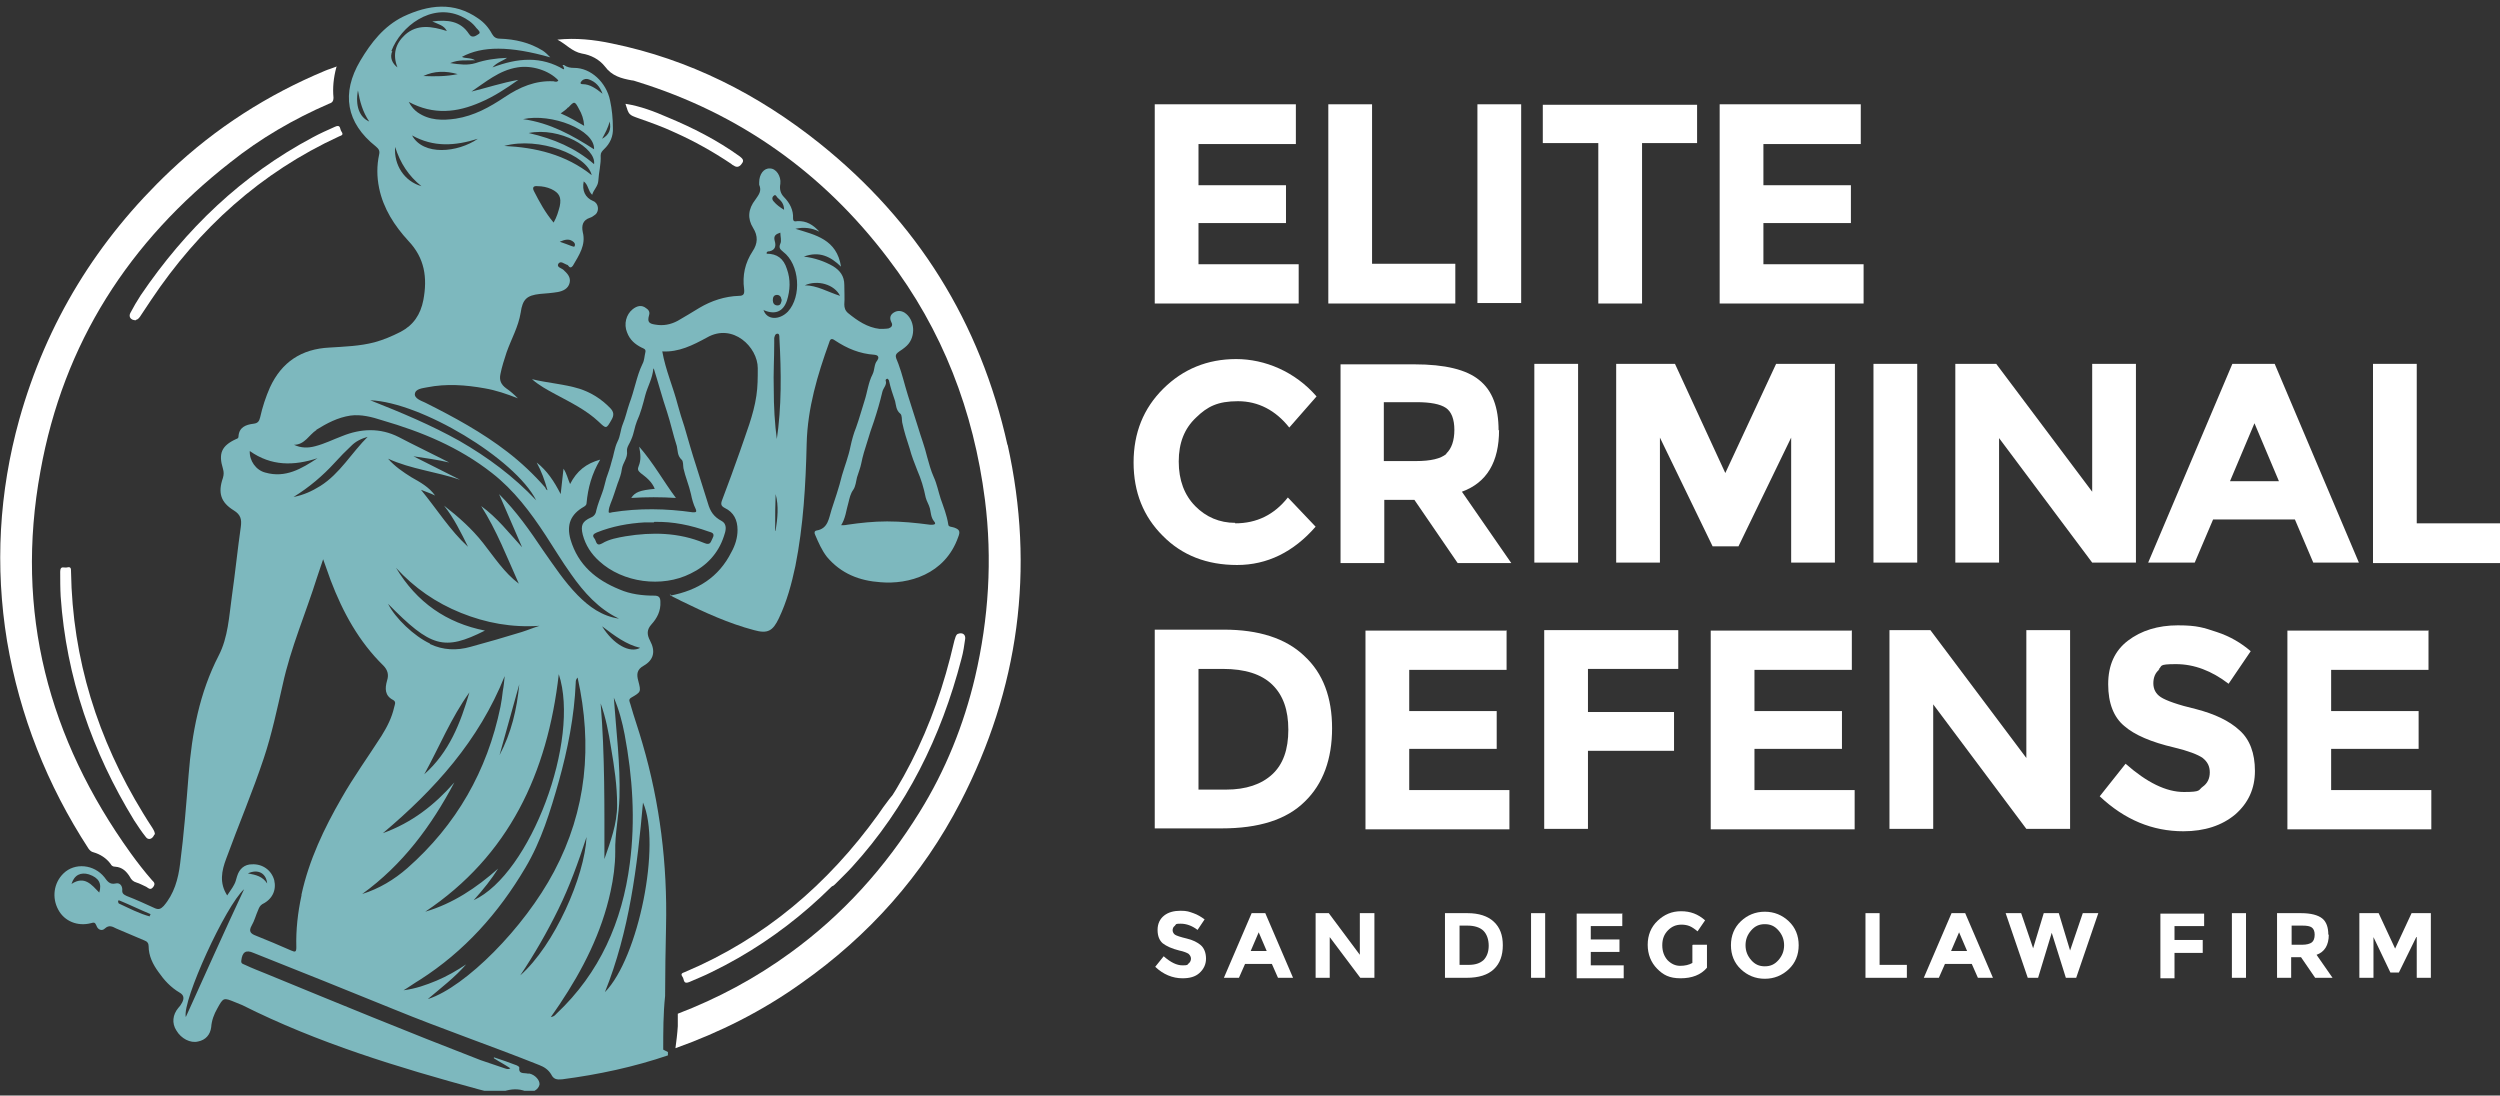
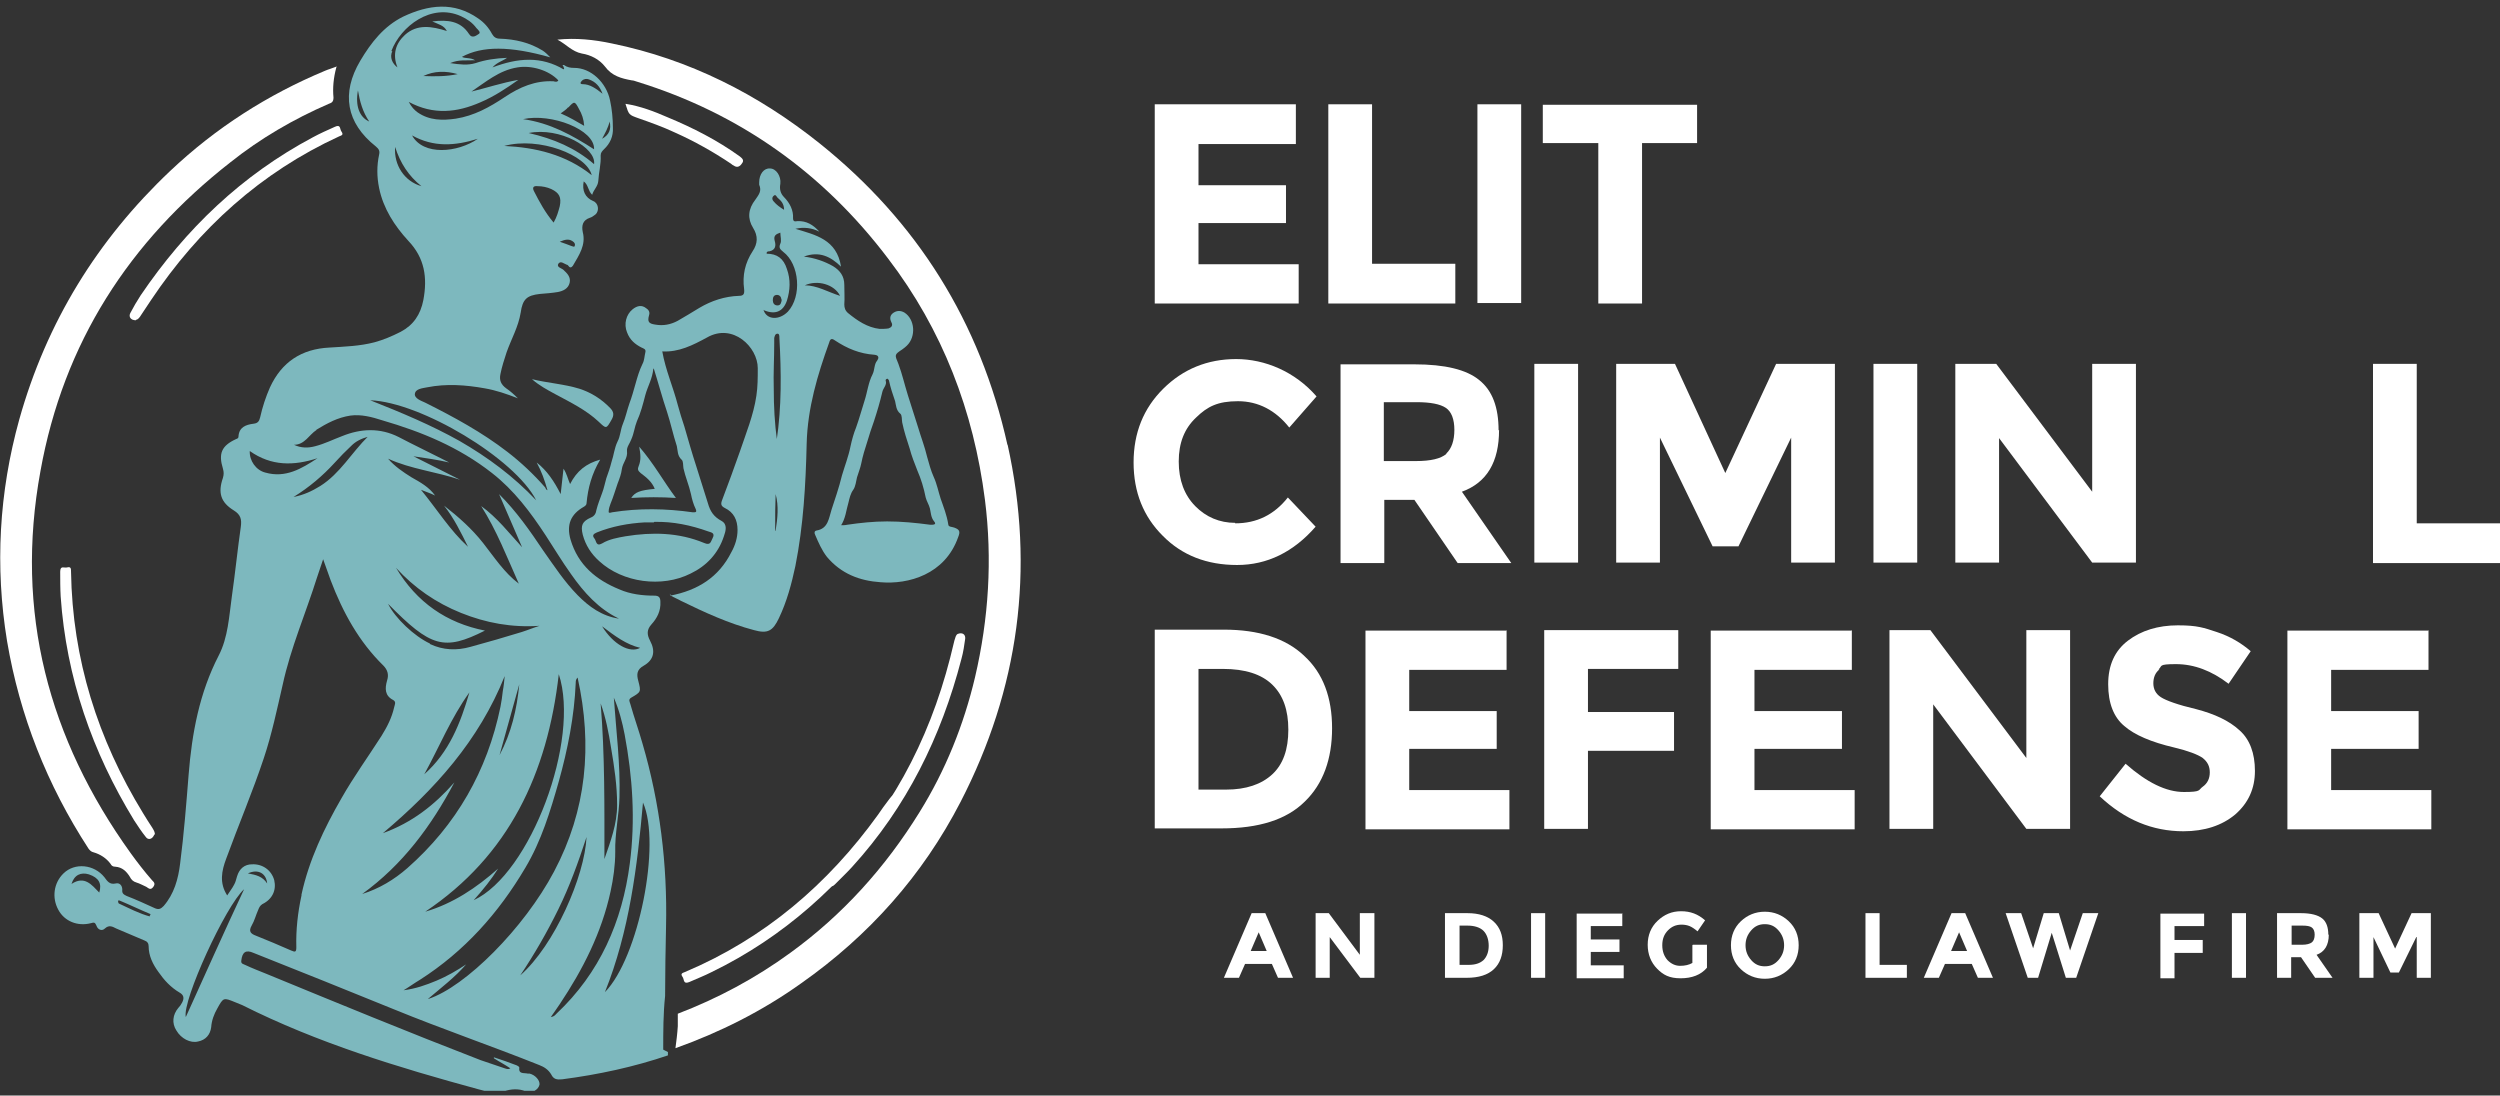
<svg xmlns="http://www.w3.org/2000/svg" width="267" height="117" viewBox="0 0 267 117" fill="none">
  <rect x="0" y="0" width="267" height="117" fill="#333333" stroke="none" />
  <g clip-path="url(#clip0_4002_3313)">
    <path d="M138.398 11.138V15.384H127.999V19.782H137.343V23.823H127.999V28.221H138.699V32.415H123.327V11.138H138.348H138.398Z" fill="white" />
    <path d="M141.864 32.415V11.138H146.536V28.17H155.428V32.415H141.864Z" fill="white" />
    <path d="M157.789 11.138H162.461V32.364H157.789V11.138Z" fill="white" />
    <path d="M175.371 15.281V32.415H170.699V15.281H164.771V11.19H181.249V15.281H175.321H175.371Z" fill="white" />
-     <path d="M198.73 11.138V15.384H188.332V19.782H197.676V23.823H188.332V28.221H199.032V32.415H183.66V11.138H198.68H198.73Z" fill="white" />
    <path d="M131.918 55.892C134.229 55.892 136.087 54.971 137.544 53.13L140.508 56.25C138.147 58.96 135.334 60.341 132.119 60.341C128.904 60.341 126.241 59.318 124.181 57.221C122.122 55.175 121.067 52.567 121.067 49.396C121.067 46.225 122.122 43.616 124.232 41.519C126.342 39.422 128.954 38.348 132.018 38.348C135.083 38.348 138.298 39.678 140.608 42.338L137.695 45.662C136.238 43.821 134.379 42.849 132.219 42.849C130.059 42.849 128.954 43.412 127.748 44.588C126.492 45.765 125.889 47.299 125.889 49.294C125.889 51.288 126.492 52.874 127.648 54.05C128.803 55.227 130.26 55.84 131.918 55.84V55.892Z" fill="white" />
    <path d="M160.1 45.918C160.1 49.345 158.794 51.544 156.131 52.516L161.406 60.137H155.679L151.057 53.385H147.842V60.137H143.17V38.911H151.057C154.323 38.911 156.633 39.474 157.99 40.599C159.396 41.724 160.049 43.514 160.049 45.969L160.1 45.918ZM154.473 48.424C155.026 47.913 155.327 47.043 155.327 45.918C155.327 44.793 155.026 43.974 154.423 43.565C153.82 43.156 152.765 42.952 151.309 42.952H147.792V49.242H151.208C152.816 49.242 153.871 48.987 154.473 48.475V48.424Z" fill="white" />
    <path d="M163.867 38.86H168.539V60.086H163.867V38.86Z" fill="white" />
    <path d="M191.296 46.736L185.669 58.347H182.906L177.28 46.736V60.086H172.608V38.86H178.888L184.263 50.521L189.688 38.86H195.968V60.086H191.296V46.736Z" fill="white" />
    <path d="M200.087 38.86H204.759V60.086H200.087V38.86Z" fill="white" />
    <path d="M223.446 38.86H228.118V60.086H223.446L213.5 46.788V60.086H208.828V38.86H213.198L223.446 52.516V38.86Z" fill="white" />
-     <path d="M247.057 60.086L245.097 55.482H236.357L234.397 60.086H229.424L238.416 38.86H242.937L251.929 60.086H246.956H247.057ZM240.777 45.202L238.165 51.391H243.389L240.777 45.202Z" fill="white" />
    <path d="M253.437 60.086V38.86H258.108V55.892H267V60.137H253.437V60.086Z" fill="white" />
    <path d="M139.302 70.059C141.312 71.9 142.266 74.509 142.266 77.782C142.266 81.056 141.312 83.715 139.352 85.608C137.393 87.551 134.429 88.472 130.461 88.472H123.327V67.246H130.712C134.429 67.246 137.293 68.167 139.252 70.008L139.302 70.059ZM135.886 82.692C137.042 81.618 137.594 80.033 137.594 77.936C137.594 75.839 137.042 74.253 135.886 73.128C134.731 72.003 132.973 71.44 130.611 71.44H127.999V84.329H130.963C133.073 84.329 134.731 83.766 135.886 82.692Z" fill="white" />
    <path d="M160.903 67.297V71.542H150.505V75.941H159.848V79.981H150.505V84.38H161.205V88.574H145.833V67.348H160.853L160.903 67.297Z" fill="white" />
    <path d="M179.239 67.297V71.44H169.594V76.043H178.787V80.186H169.594V88.523H164.922V67.297H179.239Z" fill="white" />
    <path d="M197.776 67.297V71.542H187.377V75.941H196.721V79.981H187.377V84.38H198.077V88.574H182.705V67.348H197.726L197.776 67.297Z" fill="white" />
    <path d="M216.413 67.297H221.085V88.523H216.413L206.467 75.225V88.523H201.795V67.297H206.165L216.413 80.953V67.297Z" fill="white" />
    <path d="M230.63 71.491C230.178 71.849 229.977 72.361 229.977 72.974C229.977 73.588 230.228 74.1 230.78 74.458C231.333 74.816 232.589 75.276 234.548 75.736C236.507 76.248 238.064 76.964 239.17 77.987C240.275 78.959 240.827 80.442 240.827 82.334C240.827 84.227 240.124 85.761 238.717 86.989C237.311 88.165 235.452 88.779 233.192 88.779C229.876 88.779 226.912 87.551 224.25 85.045L227.013 81.567C229.273 83.562 231.333 84.585 233.242 84.585C235.151 84.585 234.749 84.38 235.251 84.022C235.754 83.664 236.005 83.153 236.005 82.488C236.005 81.823 235.754 81.362 235.251 80.953C234.749 80.595 233.694 80.186 232.187 79.828C229.776 79.265 227.967 78.498 226.862 77.526C225.757 76.606 225.154 75.123 225.154 73.077C225.154 71.031 225.857 69.496 227.264 68.422C228.67 67.348 230.479 66.786 232.589 66.786C234.699 66.786 235.352 67.041 236.758 67.502C238.165 67.962 239.371 68.678 240.375 69.548L238.014 73.026C236.206 71.645 234.347 70.929 232.388 70.929C230.429 70.929 230.981 71.133 230.529 71.491H230.63Z" fill="white" />
    <path d="M259.364 67.297V71.542H248.966V75.941H258.309V79.981H248.966V84.38H259.666V88.574H244.294V67.348H259.314L259.364 67.297Z" fill="white" />
-     <path d="M125.437 98.906C125.287 99.008 125.236 99.213 125.236 99.366C125.236 99.519 125.337 99.724 125.488 99.826C125.638 99.929 126.09 100.082 126.743 100.235C127.396 100.389 127.899 100.645 128.25 100.951C128.602 101.258 128.803 101.77 128.803 102.384C128.803 102.997 128.552 103.509 128.1 103.918C127.648 104.327 127.045 104.481 126.291 104.481C125.236 104.481 124.232 104.071 123.378 103.253L124.282 102.128C125.035 102.793 125.688 103.1 126.291 103.1C126.894 103.1 126.794 103.048 126.944 102.895C127.095 102.793 127.196 102.588 127.196 102.384C127.196 102.179 127.095 102.026 126.944 101.872C126.794 101.77 126.442 101.616 125.94 101.514C125.136 101.31 124.583 101.054 124.181 100.747C123.83 100.44 123.629 99.98 123.629 99.315C123.629 98.65 123.88 98.138 124.332 97.78C124.784 97.422 125.387 97.269 126.09 97.269C126.794 97.269 126.995 97.371 127.447 97.525C127.899 97.678 128.301 97.934 128.652 98.19L127.899 99.315C127.296 98.855 126.693 98.65 126.09 98.65C125.488 98.65 125.638 98.701 125.488 98.855L125.437 98.906Z" fill="white" />
    <path d="M136.489 104.429L135.836 102.946H132.972L132.319 104.429H130.712L133.676 97.525H135.133L138.096 104.429H136.489ZM134.429 99.57L133.575 101.565H135.283L134.429 99.57Z" fill="white" />
    <path d="M145.28 97.525H146.787V104.429H145.28L142.015 100.082V104.429H140.508V97.525H141.914L145.23 101.974V97.525H145.28Z" fill="white" />
    <path d="M159.547 98.445C160.2 99.059 160.501 99.877 160.501 100.951C160.501 102.026 160.2 102.895 159.547 103.509C158.894 104.123 157.939 104.429 156.633 104.429H154.323V97.525H156.734C157.939 97.525 158.894 97.832 159.547 98.445ZM158.442 102.537C158.793 102.179 158.994 101.668 158.994 101.003C158.994 100.338 158.793 99.775 158.442 99.417C158.09 99.059 157.487 98.855 156.734 98.855H155.88V103.048H156.834C157.538 103.048 158.04 102.895 158.442 102.537Z" fill="white" />
    <path d="M163.516 97.525H165.023V104.429H163.516V97.525Z" fill="white" />
    <path d="M173.261 97.525V98.906H169.895V100.338H172.96V101.668H169.895V103.1H173.412V104.481H168.388V97.576H173.311L173.261 97.525Z" fill="white" />
    <path d="M180.796 100.9H182.304V103.355C181.65 104.123 180.696 104.481 179.49 104.481C178.285 104.481 177.632 104.123 176.979 103.458C176.326 102.793 175.974 101.923 175.974 100.9C175.974 99.877 176.326 99.008 177.029 98.343C177.732 97.678 178.536 97.32 179.541 97.32C180.545 97.32 181.349 97.627 182.103 98.292L181.299 99.468C180.997 99.213 180.696 99.008 180.445 98.906C180.194 98.803 179.892 98.752 179.591 98.752C178.988 98.752 178.536 98.957 178.134 99.366C177.732 99.775 177.531 100.287 177.531 100.951C177.531 101.616 177.732 102.128 178.084 102.537C178.486 102.946 178.938 103.151 179.44 103.151C179.942 103.151 180.395 103.048 180.746 102.844V100.951L180.796 100.9Z" fill="white" />
    <path d="M191.044 103.509C190.341 104.174 189.487 104.532 188.482 104.532C187.478 104.532 186.624 104.174 185.92 103.509C185.217 102.844 184.865 101.974 184.865 100.951C184.865 99.929 185.217 99.059 185.92 98.394C186.624 97.729 187.478 97.371 188.482 97.371C189.487 97.371 190.341 97.729 191.044 98.394C191.748 99.059 192.099 99.929 192.099 100.951C192.099 101.974 191.748 102.844 191.044 103.509ZM190.542 100.951C190.542 100.338 190.341 99.826 189.939 99.366C189.537 98.906 189.085 98.701 188.482 98.701C187.88 98.701 187.427 98.906 187.026 99.366C186.624 99.826 186.423 100.338 186.423 100.951C186.423 101.565 186.624 102.077 187.026 102.537C187.427 102.997 187.88 103.202 188.482 103.202C189.085 103.202 189.537 102.997 189.939 102.537C190.341 102.077 190.542 101.565 190.542 100.951Z" fill="white" />
    <path d="M199.233 104.429V97.525H200.74V103.048H203.654V104.429H199.233Z" fill="white" />
    <path d="M211.239 104.429L210.586 102.946H207.722L207.069 104.429H205.462L208.426 97.525H209.883L212.846 104.429H211.239ZM209.23 99.57L208.376 101.565H210.084L209.23 99.57Z" fill="white" />
    <path d="M217.066 101.514L218.272 97.525H219.879L221.085 101.514L222.441 97.525H224.099L221.738 104.429H220.633L219.126 99.622L217.669 104.429H216.564L214.203 97.525H215.861L217.217 101.514H217.066Z" fill="white" />
    <path d="M235.402 97.525V98.906H232.237V100.389H235.251V101.77H232.237V104.481H230.73V97.576H235.402V97.525Z" fill="white" />
    <path d="M238.366 97.525H239.873V104.429H238.366V97.525Z" fill="white" />
    <path d="M248.714 99.826C248.714 100.951 248.262 101.668 247.408 101.974L249.116 104.429H247.258L245.75 102.23H244.696V104.429H243.188V97.525H245.75C246.805 97.525 247.559 97.729 248.011 98.087C248.463 98.445 248.664 99.059 248.664 99.826H248.714ZM246.906 100.645C247.107 100.491 247.207 100.184 247.207 99.826C247.207 99.468 247.107 99.213 246.906 99.059C246.705 98.906 246.353 98.855 245.901 98.855H244.746V100.9H245.851C246.353 100.9 246.705 100.798 246.906 100.645Z" fill="white" />
    <path d="M258.058 100.082L256.199 103.867H255.295L253.487 100.082V104.429H251.98V97.525H254.039L255.798 101.31L257.556 97.525H259.615V104.429H258.108V100.082H258.058Z" fill="white" />
    <path d="M70.832 112.101C70.832 110.158 70.832 108.265 71.033 106.373C71.033 103.918 71.083 101.412 71.133 98.957C71.284 92.308 70.48 85.761 68.621 79.419C68.219 77.987 67.717 76.606 67.315 75.174C67.265 74.969 67.064 74.713 67.416 74.509C68.471 73.895 68.471 73.895 68.169 72.719C67.968 72.003 68.018 71.491 68.772 71.082C69.827 70.468 70.028 69.548 69.425 68.422C69.073 67.757 69.073 67.246 69.576 66.683C70.179 66.019 70.58 65.251 70.53 64.279C70.53 63.768 70.329 63.615 69.877 63.615C68.621 63.615 67.315 63.461 66.16 62.95C63.648 61.927 61.739 60.341 60.935 57.63C60.483 56.045 60.935 54.92 62.392 54.101C62.543 53.999 62.643 53.897 62.643 53.743C62.794 52.107 63.196 50.623 64.1 49.089C62.593 49.498 61.588 50.317 60.885 51.697C60.634 51.135 60.533 50.572 60.182 50.061C60.081 50.981 59.981 51.8 59.88 52.772C59.177 51.391 58.423 50.265 57.318 49.396C57.821 50.317 58.172 51.288 58.474 52.362C58.323 52.311 58.273 52.158 58.223 52.056C57.017 50.675 55.661 49.396 54.204 48.271C51.491 46.174 48.477 44.537 45.413 43.003C44.961 42.798 44.257 42.542 44.307 42.082C44.358 41.519 45.111 41.468 45.614 41.366C47.673 40.957 49.733 41.11 51.742 41.468C52.948 41.673 54.154 42.082 55.309 42.542C54.907 42.133 54.505 41.775 54.053 41.468C53.501 41.059 53.3 40.599 53.45 39.934C53.601 39.167 53.852 38.4 54.103 37.632C54.606 36.2 55.359 34.922 55.61 33.387C55.811 31.955 56.263 31.546 57.67 31.392C58.323 31.341 58.976 31.29 59.579 31.188C60.132 31.085 60.684 30.83 60.835 30.216C60.986 29.602 60.584 29.193 60.132 28.784C59.931 28.631 59.428 28.528 59.629 28.17C59.88 27.812 60.232 28.17 60.533 28.273C60.634 28.273 60.684 28.375 60.734 28.426C60.885 28.631 61.036 28.579 61.187 28.375C61.84 27.25 62.593 26.175 62.241 24.794C62.091 24.078 62.241 23.516 62.995 23.26C63.196 23.209 63.397 23.056 63.598 22.902C64.05 22.493 63.899 21.675 63.347 21.47C62.493 21.112 62.141 20.345 62.342 19.373C62.844 19.731 62.794 20.396 63.246 20.805C63.397 20.242 63.849 19.936 63.899 19.322C63.949 18.401 64.201 17.532 64.15 16.611C64.15 16.304 64.301 16.151 64.502 15.946C65.155 15.332 65.507 14.565 65.457 13.645C65.457 12.673 65.356 11.65 65.155 10.729C64.753 8.786 63.095 7.251 61.337 7.251C60.935 7.251 60.584 7.2 60.232 6.944C60.232 6.944 60.132 6.944 60.081 6.944C60.081 6.996 60.182 7.047 60.182 7.149C60.182 7.2 60.333 7.302 60.182 7.405C59.077 6.74 57.821 6.382 56.515 6.382C55.209 6.382 53.953 6.689 52.596 7.2C53.099 6.638 53.651 6.535 54.154 6.177C52.948 6.228 51.843 6.382 50.788 6.74C49.934 6.996 49.13 6.893 48.075 6.74C49.029 6.331 49.783 6.484 50.737 6.433C50.235 6.126 49.733 6.28 49.331 6.075C51.491 4.899 54.455 4.899 58.775 6.126C58.474 5.819 58.273 5.615 57.971 5.41C56.565 4.541 55.008 4.183 53.4 4.131C52.998 4.131 52.747 3.978 52.546 3.62C52.194 2.955 51.692 2.392 51.089 1.983C48.477 0.142 45.764 0.5 43.052 1.779C40.992 2.802 39.636 4.541 38.48 6.484C36.42 9.962 36.973 13.133 40.138 15.639C40.439 15.895 40.59 16.1 40.49 16.509C40.238 17.685 40.238 18.862 40.49 20.089C40.942 22.288 42.147 24.13 43.604 25.715C45.362 27.556 45.664 29.653 45.212 32.057C44.91 33.592 44.157 34.717 42.8 35.433C41.896 35.893 40.942 36.303 39.987 36.558C38.43 36.967 36.772 37.019 35.165 37.121C32.201 37.274 30.091 38.655 28.835 41.366C28.383 42.389 28.031 43.463 27.78 44.588C27.68 44.997 27.529 45.202 27.077 45.253C26.273 45.355 25.52 45.611 25.469 46.634C25.469 46.788 25.369 46.839 25.218 46.89C23.661 47.606 23.309 48.424 23.811 50.061C23.912 50.419 23.912 50.675 23.811 51.033C23.259 52.618 23.56 53.641 24.967 54.511C25.72 54.971 25.821 55.482 25.72 56.25C25.369 58.705 25.118 61.211 24.766 63.666C24.465 65.814 24.364 68.064 23.359 70.008C21.3 73.997 20.496 78.294 20.144 82.743C19.893 85.915 19.642 89.085 19.24 92.206C19.039 93.893 18.587 95.479 17.482 96.757C17.18 97.064 16.98 97.167 16.578 97.013C15.573 96.553 14.568 96.093 13.513 95.683C13.212 95.53 13.011 95.428 13.061 95.019C13.061 94.558 12.76 94.251 12.358 94.354C11.705 94.507 11.454 94.098 11.152 93.689C10.047 92.308 7.987 92.103 6.782 93.279C5.727 94.302 5.526 95.888 6.229 97.167C6.882 98.394 8.289 98.957 9.695 98.599C10.047 98.496 10.148 98.496 10.298 98.855C10.449 99.315 10.901 99.468 11.203 99.161C11.655 98.752 12.006 98.957 12.408 99.161C13.413 99.57 14.418 100.031 15.422 100.44C15.724 100.542 15.874 100.747 15.874 101.054C15.874 102.077 16.326 102.997 16.929 103.816C17.532 104.685 18.235 105.452 19.19 106.015C19.642 106.271 19.692 106.629 19.441 107.089C19.341 107.294 19.19 107.498 19.039 107.652C18.436 108.368 18.336 109.288 18.838 110.056C19.341 110.925 20.345 111.437 21.149 111.232C21.953 111.078 22.455 110.516 22.556 109.698C22.606 108.981 22.857 108.317 23.209 107.703C23.862 106.526 23.862 106.526 25.118 107.038C25.369 107.14 25.62 107.243 25.871 107.345C33.909 111.385 42.499 113.994 51.139 116.347C51.993 116.602 52.948 116.756 53.802 116.551C54.606 116.295 55.359 116.244 56.163 116.551C56.866 116.807 57.519 116.347 57.62 115.835C57.67 115.375 57.168 114.812 56.565 114.659C56.515 114.659 56.414 114.659 56.364 114.659C55.962 114.556 55.359 114.761 55.46 113.994C55.46 113.943 55.309 113.84 55.209 113.789C54.405 113.482 53.551 113.175 52.747 112.92C52.747 112.92 52.747 112.971 52.747 113.022C53.3 113.38 53.902 113.687 54.505 114.096C54.254 114.25 54.103 114.147 53.902 114.096C53.048 113.789 52.194 113.534 51.34 113.227C43.654 110.26 36.069 107.14 28.483 104.02C27.73 103.713 26.926 103.407 26.172 103.049C25.972 102.946 25.72 102.946 25.771 102.588C25.871 101.668 26.273 101.412 27.077 101.77C32.1 103.765 37.074 105.759 42.097 107.805C47.221 109.902 52.446 111.692 57.569 113.738C58.122 113.943 58.574 114.25 58.876 114.761C59.127 115.272 59.478 115.324 60.031 115.272C63.949 114.761 67.717 113.943 71.334 112.715C71.334 112.613 71.334 112.459 71.334 112.357L70.832 112.101ZM38.229 9.655C38.43 10.832 38.731 11.957 39.435 12.98C38.38 12.519 37.928 11.292 38.229 9.655ZM59.127 23.772C58.223 22.698 57.62 21.572 57.017 20.396C56.816 19.987 57.017 19.833 57.419 19.884C57.921 19.884 58.423 19.987 58.876 20.191C59.73 20.601 59.981 21.061 59.78 22.033C59.629 22.595 59.478 23.158 59.127 23.772ZM61.387 26.278C61.287 26.431 61.136 26.278 61.036 26.278C60.684 26.124 60.333 26.022 59.78 25.817C60.383 25.562 60.835 25.459 61.287 25.869C61.387 25.971 61.438 26.124 61.387 26.227V26.278ZM53.852 15.588C57.569 14.565 62.694 16.56 63.196 18.708C60.433 16.509 57.218 15.742 53.852 15.588ZM56.464 14.207C59.78 13.542 63.698 15.793 63.447 17.532C61.438 15.793 59.127 14.821 56.464 14.207ZM55.861 12.724C58.876 12.059 63.547 13.849 63.447 15.946C61.136 14.463 58.775 13.133 55.861 12.724ZM65.105 12.98C65.306 13.798 65.055 14.412 64.301 14.821C64.603 14.258 64.954 13.645 65.105 12.98ZM62.141 8.632C62.342 8.428 62.643 8.377 62.895 8.479C63.598 8.735 64.05 9.195 64.351 10.013C63.648 9.451 62.995 8.99 62.241 8.99C61.89 8.99 61.99 8.786 62.141 8.632ZM60.684 11.496C61.337 10.78 61.387 10.78 61.84 11.65C62.141 12.161 62.342 12.724 62.392 13.44C61.588 12.98 60.835 12.519 59.88 12.11C60.232 11.854 60.483 11.701 60.684 11.445V11.496ZM50.235 9.86C51.843 8.786 53.3 7.507 55.259 7.2C56.766 6.944 58.624 7.507 59.629 8.581C59.529 8.786 59.278 8.735 59.127 8.683C57.168 8.581 55.51 9.297 53.902 10.371C52.295 11.445 50.637 12.366 48.678 12.673C47.271 12.877 45.865 12.877 44.609 12.008C44.257 11.752 43.956 11.445 43.654 10.883C46.317 12.315 48.829 12.008 51.29 10.934C52.747 10.32 54.053 9.451 55.359 8.53C53.601 8.837 51.943 9.399 50.235 9.809V9.86ZM48.879 7.916C47.673 8.172 46.468 8.172 45.212 8.121C46.367 7.558 47.623 7.558 48.879 7.916ZM41.796 5.461C42.8 2.802 46.066 0.295 49.23 1.728C49.883 2.034 50.436 2.392 50.888 3.006C51.039 3.16 51.391 3.466 51.139 3.62C50.888 3.773 50.436 4.183 50.084 3.62C49.18 2.239 47.824 2.086 46.166 2.29C46.819 2.597 47.422 2.699 47.723 3.313C46.116 2.802 44.559 2.546 43.252 3.722C42.248 4.643 41.896 5.819 42.449 7.2C41.896 6.791 41.595 6.126 41.896 5.461H41.796ZM42.198 15.691C42.75 17.43 43.654 18.81 45.011 19.884C43.202 19.373 42.047 17.634 42.198 15.691ZM44.006 14.463C46.317 15.742 48.577 15.588 51.039 14.821C48.879 16.304 45.212 16.662 44.006 14.463ZM10.6 95.325C9.796 94.507 9.042 93.484 7.636 94.405C7.937 93.433 8.64 93.126 9.494 93.382C10.549 93.74 10.901 94.354 10.6 95.325ZM16.025 97.883C14.87 97.576 13.815 97.013 12.71 96.502C12.659 96.502 12.609 96.348 12.609 96.246C12.609 96.144 12.71 96.144 12.81 96.195C13.915 96.655 14.97 97.167 16.075 97.627C16.075 97.678 16.025 97.78 15.975 97.832L16.025 97.883ZM64.301 66.888C65.657 67.911 66.863 68.832 68.37 69.19C67.265 69.803 65.507 68.832 64.301 66.888ZM65.909 85.966C65.909 88.011 65.205 89.853 64.552 91.745C64.552 86.17 64.603 80.646 64.15 75.123C64.703 76.657 65.004 78.243 65.255 79.828C65.607 81.874 65.909 83.92 65.909 85.966ZM57.268 53.437C54.857 50.879 52.094 48.833 49.08 47.094C46.066 45.407 42.901 44.077 39.535 42.747C44.961 42.952 55.008 48.987 57.268 53.437ZM33.758 45.918C34.913 45.202 36.069 44.588 37.425 44.384C38.581 44.23 39.736 44.537 40.841 44.895C45.061 46.123 49.029 47.759 52.546 50.521C54.907 52.362 56.665 54.715 58.273 57.17C59.177 58.551 60.031 59.983 60.986 61.313C62.342 63.257 63.949 65.047 66.109 66.07C64.301 65.814 62.895 64.791 61.689 63.563C60.282 62.131 59.177 60.444 58.022 58.807C56.615 56.71 55.158 54.613 53.3 52.772C54.154 54.766 54.957 56.608 55.761 58.449C54.355 56.914 53.099 55.278 51.391 54.05C53.048 56.659 54.154 59.523 55.409 62.336C53.852 61.16 52.797 59.523 51.592 57.989C50.386 56.454 48.929 55.175 47.422 53.999C48.477 55.329 49.23 56.863 49.984 58.398C48.075 56.659 46.719 54.459 44.961 52.311C45.614 52.567 46.066 52.721 46.468 52.925C45.815 52.004 44.86 51.493 43.956 50.981C43.052 50.419 42.147 49.805 41.444 48.987C43.906 50.112 46.568 50.368 49.13 51.237C47.472 50.419 45.815 49.549 44.157 48.731C45.463 48.936 46.719 49.089 47.975 49.396C47.673 49.242 47.372 49.089 47.07 48.936C45.563 48.168 44.056 47.452 42.599 46.685C40.59 45.662 38.53 45.764 36.521 46.583C35.566 46.941 34.662 47.401 33.658 47.657C32.904 47.861 32.151 47.861 31.397 47.504C32.552 47.504 33.005 46.429 33.808 45.918H33.758ZM45.413 97.371C54.355 91.387 58.474 82.59 59.679 72.003C61.99 79.01 56.665 93.331 50.587 96.144C51.642 94.967 52.496 93.893 53.199 92.768C50.888 94.814 48.377 96.502 45.413 97.371ZM45.915 68.729C44.257 67.962 42.198 66.019 41.444 64.484C46.015 69.138 47.422 69.548 51.792 67.348C47.673 66.53 44.508 64.331 42.298 60.648C44.257 62.796 46.568 64.382 49.23 65.456C51.893 66.53 54.656 67.041 57.62 66.837C56.967 67.041 56.364 67.297 55.711 67.502C53.902 68.064 52.094 68.576 50.235 69.087C48.778 69.496 47.322 69.445 45.915 68.78V68.729ZM50.135 73.946C49.18 77.22 47.975 80.34 45.312 82.692C46.92 79.777 48.176 76.657 50.135 73.946ZM53.35 80.646C54.053 78.14 54.756 75.583 55.46 73.077C55.209 75.736 54.606 78.294 53.35 80.646ZM39.334 46.583C37.526 48.373 36.32 50.572 34.21 51.902C33.306 52.465 32.402 52.874 31.347 53.078C33.005 52.056 34.461 50.828 35.767 49.396C36.32 48.782 36.923 48.168 37.526 47.606C37.978 47.145 38.581 46.839 39.334 46.634V46.583ZM33.909 48.936C32.201 50.061 30.493 51.084 28.333 50.47C27.328 50.214 26.625 49.191 26.675 48.168C28.986 49.805 31.397 49.754 33.909 48.936ZM19.843 108.623C19.441 106.884 24.113 96.706 26.072 94.967C23.962 99.468 21.953 103.969 19.843 108.623ZM26.474 93.279C27.579 92.768 28.433 93.279 28.534 94.354C28.031 93.586 27.328 93.433 26.474 93.279ZM32.201 95.632C31.799 97.474 31.598 99.315 31.648 101.156C31.648 101.668 31.548 101.719 31.096 101.514C29.84 100.951 28.584 100.44 27.328 99.929C26.775 99.724 26.524 99.468 26.876 98.855C27.177 98.343 27.328 97.729 27.579 97.167C27.68 96.911 27.78 96.706 28.031 96.553C29.086 96.041 29.538 95.07 29.287 93.996C28.986 92.921 28.031 92.257 26.926 92.308C26.122 92.308 25.57 92.768 25.319 93.586C25.218 93.893 25.168 94.2 25.017 94.456C24.816 94.865 24.515 95.223 24.264 95.632C23.41 94.302 23.661 93.024 24.163 91.694C25.469 88.114 26.976 84.585 28.182 80.953C29.036 78.396 29.588 75.736 30.191 73.128C31.045 69.19 32.653 65.507 33.858 61.671C34.059 61.057 34.26 60.495 34.512 59.727C34.813 60.597 35.064 61.262 35.315 61.978C36.621 65.405 38.33 68.525 40.942 71.082C41.394 71.542 41.544 72.054 41.344 72.668C41.092 73.537 41.092 74.304 41.997 74.764C42.348 74.969 42.147 75.276 42.097 75.532C41.846 76.657 41.344 77.629 40.741 78.6C39.334 80.8 37.777 82.948 36.471 85.25C34.612 88.472 33.005 91.847 32.201 95.53V95.632ZM38.681 95.479C43.001 92.359 46.066 88.216 48.527 83.562C46.417 85.966 44.006 87.858 40.892 88.983C46.417 84.329 51.139 79.112 53.902 72.207C53.852 72.719 53.802 73.281 53.701 73.793C53.651 74.355 53.551 74.918 53.45 75.481C52.044 82.334 48.728 88.114 43.504 92.717C42.097 93.944 40.49 94.916 38.681 95.479ZM45.714 106.68C47.171 105.452 48.577 104.378 49.783 102.997C48.778 103.662 47.723 104.276 46.618 104.736C45.513 105.197 44.358 105.606 43.102 105.759C43.705 105.401 44.257 104.992 44.86 104.634C49.582 101.616 53.249 97.525 56.113 92.666C57.821 89.802 58.775 86.63 59.679 83.459C60.634 80.033 61.337 76.504 61.488 72.923C61.488 72.77 61.488 72.565 61.689 72.361C63.296 79.624 62.643 86.528 59.177 93.075C55.962 99.161 49.683 105.401 45.764 106.68H45.714ZM55.56 104.174C57.067 101.923 58.423 99.57 59.629 97.115C60.835 94.66 61.739 92.154 62.643 89.392C62.442 93.586 59.227 100.951 55.56 104.174ZM59.428 108.265C59.278 108.419 59.177 108.572 58.825 108.623C59.177 108.112 59.478 107.703 59.78 107.243C62.241 103.56 64.251 99.622 65.205 95.223C65.507 93.842 65.708 92.41 65.708 90.978C65.657 89.034 66.109 87.091 66.16 85.147C66.26 81.567 65.808 78.089 65.557 74.509C66.109 75.787 66.461 77.117 66.712 78.447C67.566 82.999 67.868 87.602 67.265 92.206C66.461 98.445 64.05 103.918 59.428 108.265ZM64.603 105.964C67.215 99.468 68.069 92.512 68.671 85.71C70.631 90.109 68.219 102.281 64.603 105.964Z" fill="#7DB8BE" />
    <path d="M71.585 63.615C74.499 63.052 76.759 61.671 78.116 58.96C78.518 58.244 78.769 57.426 78.769 56.608C78.769 55.533 78.367 54.715 77.412 54.255C77.011 54.05 76.96 53.846 77.111 53.437C77.764 51.697 78.417 49.959 79.02 48.22C79.673 46.276 80.477 44.332 80.778 42.287C80.929 41.315 80.929 40.343 80.929 39.32C80.929 37.07 78.266 34.461 75.504 36.047C73.996 36.865 72.489 37.632 70.731 37.53C71.083 39.525 71.887 41.315 72.389 43.258C72.59 44.026 72.841 44.793 73.092 45.56C73.494 46.941 73.896 48.373 74.348 49.754C74.75 51.084 75.202 52.414 75.604 53.743C75.855 54.613 76.207 55.175 77.061 55.636C77.714 55.994 77.513 56.71 77.312 57.273C76.709 59.114 75.453 60.444 73.745 61.262C70.681 62.796 66.511 62.234 64 59.932C63.146 59.165 62.543 58.244 62.241 57.119C61.99 56.096 62.191 55.687 63.095 55.278C63.497 55.124 63.648 54.818 63.698 54.459C63.849 53.846 64.1 53.232 64.301 52.669C64.502 52.158 64.603 51.595 64.753 51.084C64.954 50.521 65.155 49.959 65.306 49.345C65.557 48.629 65.607 47.861 65.959 47.145C66.26 46.583 66.26 45.918 66.511 45.304C66.813 44.588 66.963 43.821 67.215 43.105C67.466 42.44 67.667 41.724 67.868 41.008C68.069 40.292 68.27 39.576 68.621 38.86C68.822 38.502 68.822 38.041 68.923 37.632C69.023 37.274 68.722 37.223 68.521 37.121C67.817 36.763 67.265 36.303 66.963 35.484C66.612 34.615 66.863 33.592 67.566 33.029C68.019 32.671 68.521 32.518 69.023 32.927C69.274 33.08 69.425 33.336 69.325 33.643C69.124 34.359 69.274 34.563 69.978 34.666C70.832 34.819 71.635 34.666 72.389 34.257C73.193 33.796 73.946 33.336 74.7 32.876C76.006 32.108 77.412 31.648 78.919 31.597C79.422 31.597 79.522 31.392 79.472 30.881C79.271 29.398 79.573 28.068 80.376 26.84C80.929 26.022 80.979 25.204 80.427 24.334C79.824 23.362 79.874 22.34 80.678 21.317C81.029 20.805 81.381 20.396 81.08 19.731C81.08 19.629 81.08 19.526 81.08 19.475C81.08 18.606 81.582 17.941 82.235 17.992C82.888 17.992 83.441 18.81 83.34 19.629C83.24 20.191 83.34 20.652 83.742 21.061C84.345 21.675 84.747 22.442 84.697 23.311C84.697 23.669 84.897 23.669 85.149 23.618C86.153 23.567 86.857 24.027 87.51 24.743C86.706 24.334 85.852 24.232 84.948 24.436C87.108 25.101 89.368 25.562 89.82 28.477C88.715 27.403 87.51 26.789 85.852 27.403C87.058 27.556 88.062 27.915 88.966 28.426C89.72 28.886 90.172 29.5 90.172 30.421C90.172 31.137 90.222 31.853 90.172 32.518C90.172 32.876 90.273 33.182 90.574 33.438C91.579 34.257 92.634 34.973 93.94 35.126C94.241 35.126 94.593 35.126 94.894 35.075C95.196 34.973 95.397 34.768 95.196 34.41C94.995 34.001 95.045 33.643 95.447 33.387C95.849 33.131 96.251 33.182 96.602 33.387C97.707 34.103 97.858 35.944 96.853 36.916C96.703 37.07 96.552 37.172 96.351 37.325C95.497 37.888 95.547 37.888 95.949 38.86C96.351 39.934 96.602 41.059 96.954 42.184C97.306 43.361 97.707 44.486 98.059 45.662C98.361 46.685 98.762 47.708 99.014 48.782C99.215 49.498 99.415 50.265 99.717 50.93C100.069 51.697 100.219 52.516 100.47 53.283C100.772 54.153 101.123 55.022 101.274 55.994C101.274 56.301 101.676 56.25 101.927 56.352C102.48 56.556 102.58 56.761 102.329 57.375C100.923 61.364 97.004 62.438 94.04 62.182C91.78 62.029 89.82 61.262 88.314 59.472C87.761 58.756 87.409 57.937 87.058 57.119C86.957 56.914 86.957 56.71 87.208 56.659C88.464 56.454 88.514 55.329 88.816 54.408C89.017 53.846 89.168 53.283 89.368 52.721C89.569 52.107 89.77 51.391 89.921 50.777C90.222 49.754 90.624 48.731 90.825 47.708C90.976 46.992 91.177 46.276 91.428 45.662C91.78 44.691 92.031 43.719 92.332 42.798C92.634 41.877 92.734 40.855 93.186 39.985C93.438 39.474 93.337 38.911 93.689 38.502C93.839 38.297 93.94 37.939 93.387 37.888C91.83 37.786 90.474 37.223 89.168 36.354C88.816 36.098 88.665 36.2 88.565 36.558C87.309 40.036 86.254 43.565 86.153 47.35C86.053 51.749 85.802 56.147 84.948 60.444C84.546 62.336 84.043 64.228 83.189 66.019C82.536 67.4 81.984 67.706 80.527 67.297C77.814 66.581 75.252 65.405 72.741 64.177C72.389 63.973 71.987 63.819 71.635 63.615C71.635 63.615 71.635 63.512 71.535 63.41L71.585 63.615ZM89.72 56.096C90.022 56.096 90.273 56.096 90.474 56.045C91.88 55.84 93.287 55.687 94.744 55.687C96.301 55.687 97.808 55.84 99.365 56.045C99.667 56.045 100.069 56.045 99.767 55.687C99.415 55.278 99.415 54.715 99.315 54.306C99.215 53.897 98.963 53.539 98.863 53.13C98.662 52.107 98.361 51.135 97.959 50.214C97.657 49.447 97.356 48.68 97.155 47.913C96.853 46.992 96.552 46.071 96.351 45.1C96.301 44.793 96.351 44.333 96.15 44.179C95.698 43.821 95.698 43.258 95.598 42.849C95.346 42.133 95.095 41.366 94.945 40.65C94.945 40.599 94.844 40.496 94.794 40.445C94.643 40.445 94.543 40.599 94.593 40.65C94.744 41.11 94.342 41.417 94.241 41.826C93.99 42.9 93.689 43.923 93.337 44.997C93.086 45.713 92.835 46.429 92.634 47.145C92.382 47.913 92.131 48.731 91.981 49.498C91.88 50.01 91.679 50.47 91.528 50.981C91.428 51.391 91.378 51.953 91.127 52.311C90.825 52.721 90.725 53.232 90.624 53.641C90.373 54.459 90.323 55.38 89.77 56.198L89.72 56.096ZM69.777 39.371C69.676 40.445 69.174 41.264 68.923 42.184C68.671 43.156 68.42 44.128 68.019 44.997C67.767 45.611 67.717 46.276 67.416 46.941C67.265 47.35 66.913 47.759 66.963 48.168C67.064 48.936 66.511 49.396 66.411 50.112C66.361 50.572 66.16 51.135 65.959 51.646C65.708 52.362 65.507 53.078 65.205 53.794C65.105 54.05 65.004 54.357 65.004 54.664C65.004 54.818 65.205 54.766 65.356 54.715C68.219 54.255 71.133 54.306 73.996 54.715C74.298 54.715 74.449 54.715 74.298 54.357C74.047 53.846 73.896 53.283 73.796 52.772C73.595 51.851 73.193 50.93 72.992 50.01C72.942 49.703 72.992 49.242 72.791 49.089C72.339 48.68 72.389 48.117 72.288 47.657C71.887 46.429 71.635 45.202 71.234 43.974C70.731 42.491 70.329 40.957 69.827 39.371H69.777ZM69.827 55.789C69.525 55.789 69.174 55.789 68.873 55.789C67.114 55.892 65.406 56.198 63.748 56.863C63.397 57.017 63.196 57.17 63.497 57.528C63.698 57.784 63.648 58.398 64.301 58.04C65.055 57.579 65.959 57.426 66.813 57.273C69.676 56.812 72.489 56.863 75.202 57.989C75.905 58.295 75.905 57.835 76.106 57.477C76.408 56.914 75.956 56.863 75.654 56.761C73.796 56.096 71.887 55.687 69.877 55.738L69.827 55.789ZM81.532 33.08C81.883 34.206 83.24 34.206 84.144 33.285C85.651 31.648 85.4 28.221 83.642 26.892C83.34 26.636 83.139 26.482 83.34 26.022C83.491 25.715 83.34 25.255 83.34 24.846C82.888 24.999 82.587 25.153 82.737 25.715C82.888 26.227 82.838 26.687 82.185 26.84C82.084 26.84 81.833 26.84 81.883 27.096C82.989 27.096 83.692 27.608 84.043 28.733C84.445 29.858 84.395 30.983 84.043 32.108C83.642 33.285 82.788 33.643 81.582 33.131L81.532 33.08ZM82.938 47.094C83.491 43.412 83.441 39.78 83.24 36.098C83.24 35.893 83.24 35.638 83.039 35.638C82.788 35.638 82.737 35.893 82.687 36.098C82.687 36.303 82.687 36.456 82.687 36.66C82.687 38.297 82.587 39.883 82.637 41.519C82.637 43.412 82.737 45.253 82.989 47.094H82.938ZM85.952 30.472C87.258 30.472 88.414 31.188 89.72 31.597C89.117 30.369 87.309 29.858 85.952 30.472ZM83.742 22.442C83.742 21.726 83.39 21.419 83.039 21.112C82.938 21.01 82.838 20.703 82.637 20.907C82.436 21.061 82.436 21.317 82.637 21.521C82.938 21.879 83.29 22.135 83.792 22.442H83.742ZM82.838 56.659C83.039 55.38 83.189 54.05 82.838 52.772C82.788 53.948 82.788 55.124 82.788 56.301C82.788 56.454 82.788 56.556 82.788 56.71L82.838 56.659ZM83.441 31.955C83.441 31.699 83.24 31.495 82.989 31.495C82.637 31.495 82.536 31.75 82.536 32.057C82.536 32.364 82.687 32.62 83.039 32.62C83.39 32.62 83.441 32.313 83.491 32.006L83.441 31.955Z" fill="#7DB8BE" />
    <path d="M56.816 40.496C58.474 40.906 60.232 41.008 61.89 41.519C63.146 41.929 64.201 42.593 65.155 43.565C65.557 43.974 65.607 44.332 65.306 44.844C64.753 45.816 64.753 45.816 63.949 45.048C62.593 43.77 60.885 42.952 59.277 42.082C58.423 41.622 57.569 41.161 56.816 40.496Z" fill="#7DB8BE" />
    <path d="M68.269 47.708C69.827 49.498 70.882 51.442 72.188 53.181C70.58 53.078 69.023 53.078 67.415 53.181C67.817 52.567 68.32 52.362 69.927 52.209C69.626 51.442 69.023 50.981 68.42 50.521C68.119 50.265 68.069 50.112 68.219 49.754C68.471 49.14 68.42 48.526 68.269 47.708Z" fill="#7DB8BE" />
    <path d="M35.918 7.2C35.617 8.325 35.517 9.399 35.617 10.422C35.617 10.883 35.416 10.985 35.115 11.087C31.347 12.724 27.831 14.77 24.615 17.327C13.815 25.766 6.782 36.609 4.32 50.317C1.557 65.354 5.174 78.907 13.966 91.131C14.669 92.103 15.422 93.075 16.226 93.996C16.427 94.2 16.628 94.354 16.377 94.712C16.076 95.121 15.874 94.865 15.623 94.712C15.272 94.558 14.92 94.354 14.568 94.251C14.217 94.149 14.016 93.945 13.865 93.638C13.514 93.075 13.061 92.615 12.308 92.564C12.057 92.564 11.906 92.461 11.806 92.257C11.353 91.643 10.7 91.234 9.997 91.029C9.746 90.978 9.595 90.825 9.444 90.62C5.024 83.817 2.11 76.452 0.754 68.474C-0.552 60.495 -0.1 52.567 2.06 44.793C4.973 34.41 10.399 25.613 18.185 18.248C23.058 13.645 28.584 10.116 34.713 7.558C35.064 7.405 35.466 7.302 35.969 7.098L35.918 7.2Z" fill="white" />
    <path d="M14.518 34.206C13.965 34.206 13.714 33.847 13.915 33.438C14.267 32.773 14.618 32.16 15.02 31.546C19.843 24.436 25.821 18.708 33.406 14.668C34.16 14.258 34.964 13.9 35.767 13.542C36.42 13.236 36.27 13.798 36.471 14.054C36.722 14.412 36.471 14.463 36.22 14.565C27.881 18.401 21.25 24.385 16.125 32.057C15.774 32.569 15.422 33.131 15.071 33.643C14.92 33.899 14.719 34.154 14.518 34.154V34.206Z" fill="white" />
    <path d="M95.497 84.943C96.05 84.943 96.251 85.352 96.05 85.71C95.698 86.324 95.346 86.989 94.894 87.551C89.871 94.507 83.692 100.082 76.006 103.816C75.202 104.225 74.398 104.532 73.594 104.89C72.941 105.146 73.092 104.583 72.891 104.327C72.64 103.969 72.891 103.918 73.142 103.816C81.632 100.235 88.414 94.456 93.789 86.989C94.141 86.477 94.492 85.966 94.894 85.454C95.095 85.198 95.246 84.943 95.497 84.943Z" fill="white" />
    <path d="M102.279 67.706C102.781 67.502 103.133 67.757 103.083 68.218C102.982 68.934 102.882 69.65 102.681 70.366C100.521 78.703 96.803 86.221 91.026 92.564C90.423 93.228 89.77 93.842 89.167 94.456C88.665 94.967 88.565 94.354 88.313 94.2C87.962 93.944 88.163 93.791 88.364 93.638C94.945 87.142 99.164 79.265 101.475 70.264C101.626 69.65 101.776 69.036 101.927 68.422C102.028 68.115 102.078 67.809 102.279 67.706Z" fill="white" />
    <path d="M16.477 89.137C16.276 89.648 15.824 89.75 15.573 89.392C15.121 88.83 14.719 88.216 14.317 87.602C9.846 80.288 7.083 72.361 6.48 63.717C6.43 62.847 6.43 61.927 6.43 61.057C6.43 60.341 6.882 60.699 7.184 60.597C7.586 60.495 7.586 60.75 7.586 61.057C7.736 70.417 10.449 78.959 15.272 86.835C15.623 87.398 15.925 87.909 16.276 88.421C16.427 88.676 16.578 88.932 16.527 89.137H16.477Z" fill="white" />
    <path d="M66.813 11.087C68.42 11.343 69.877 11.906 71.284 12.519C73.996 13.645 76.609 14.974 79.02 16.713C79.271 16.918 79.522 17.123 79.221 17.481C79.02 17.788 78.719 17.941 78.367 17.685C78.266 17.634 78.166 17.583 78.065 17.481C76.156 16.202 74.147 15.077 72.087 14.156C70.781 13.542 69.475 13.082 68.169 12.622C67.164 12.264 67.164 12.264 66.813 11.138V11.087Z" fill="white" />
    <path d="M107.604 47.555C104.69 34.41 97.959 23.669 87.56 15.332C80.979 10.064 73.595 6.331 65.356 4.643C63.447 4.234 61.488 4.029 59.529 4.234C60.433 4.694 61.086 5.512 62.141 5.717C63.096 5.87 64 6.331 64.603 7.098C65.356 8.121 66.361 8.377 67.466 8.581C67.667 8.581 67.868 8.683 68.069 8.735C78.97 12.11 87.912 18.452 94.844 27.608C100.671 35.228 103.987 43.923 105.193 53.385C105.996 59.727 105.594 66.07 104.138 72.309C102.932 77.424 100.973 82.283 98.21 86.733C94.543 92.666 89.971 97.729 84.395 101.77C80.678 104.481 76.659 106.629 72.389 108.265C72.389 108.726 72.389 109.186 72.389 109.595C72.339 110.414 72.238 111.181 72.138 111.948C76.86 110.26 81.381 108.01 85.601 104.992C92.784 99.929 98.511 93.535 102.58 85.659C108.81 73.588 110.568 60.802 107.604 47.452V47.555Z" fill="white" />
  </g>
  <defs>
    <clipPath id="clip0_4002_3313">
      <rect width="267" height="116" fill="white" transform="translate(0 0.5)" />
    </clipPath>
  </defs>
</svg>